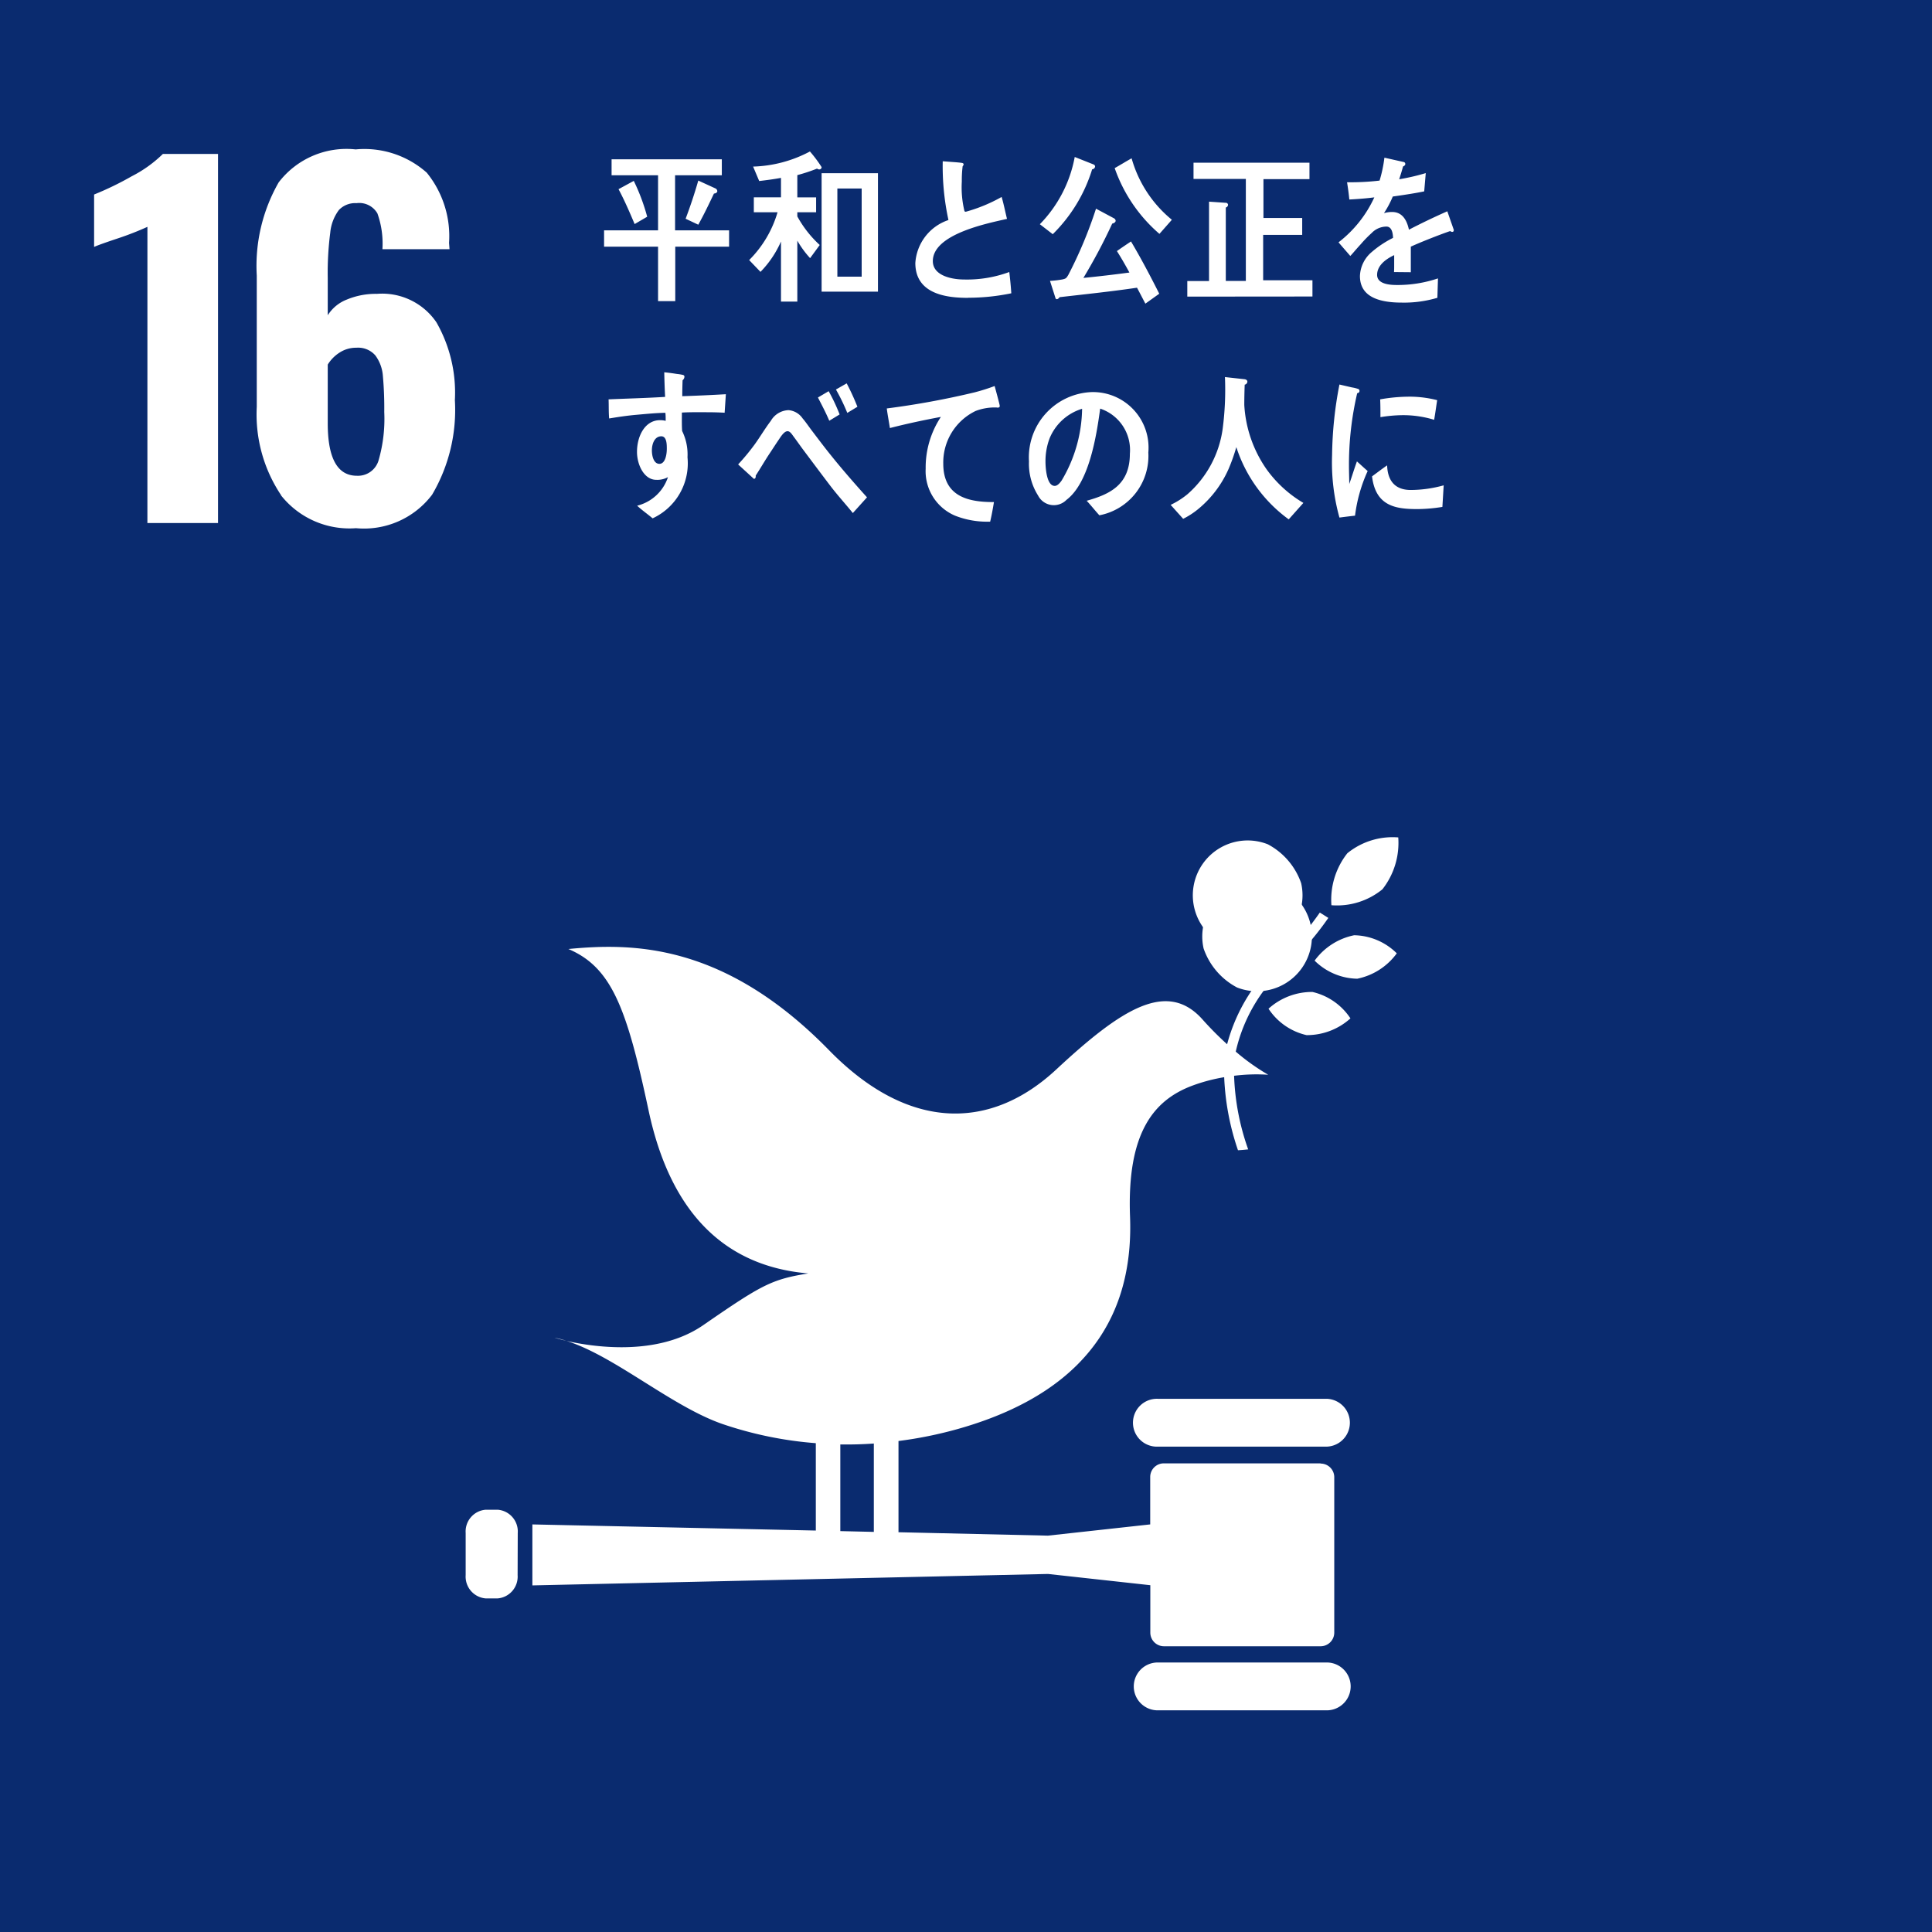
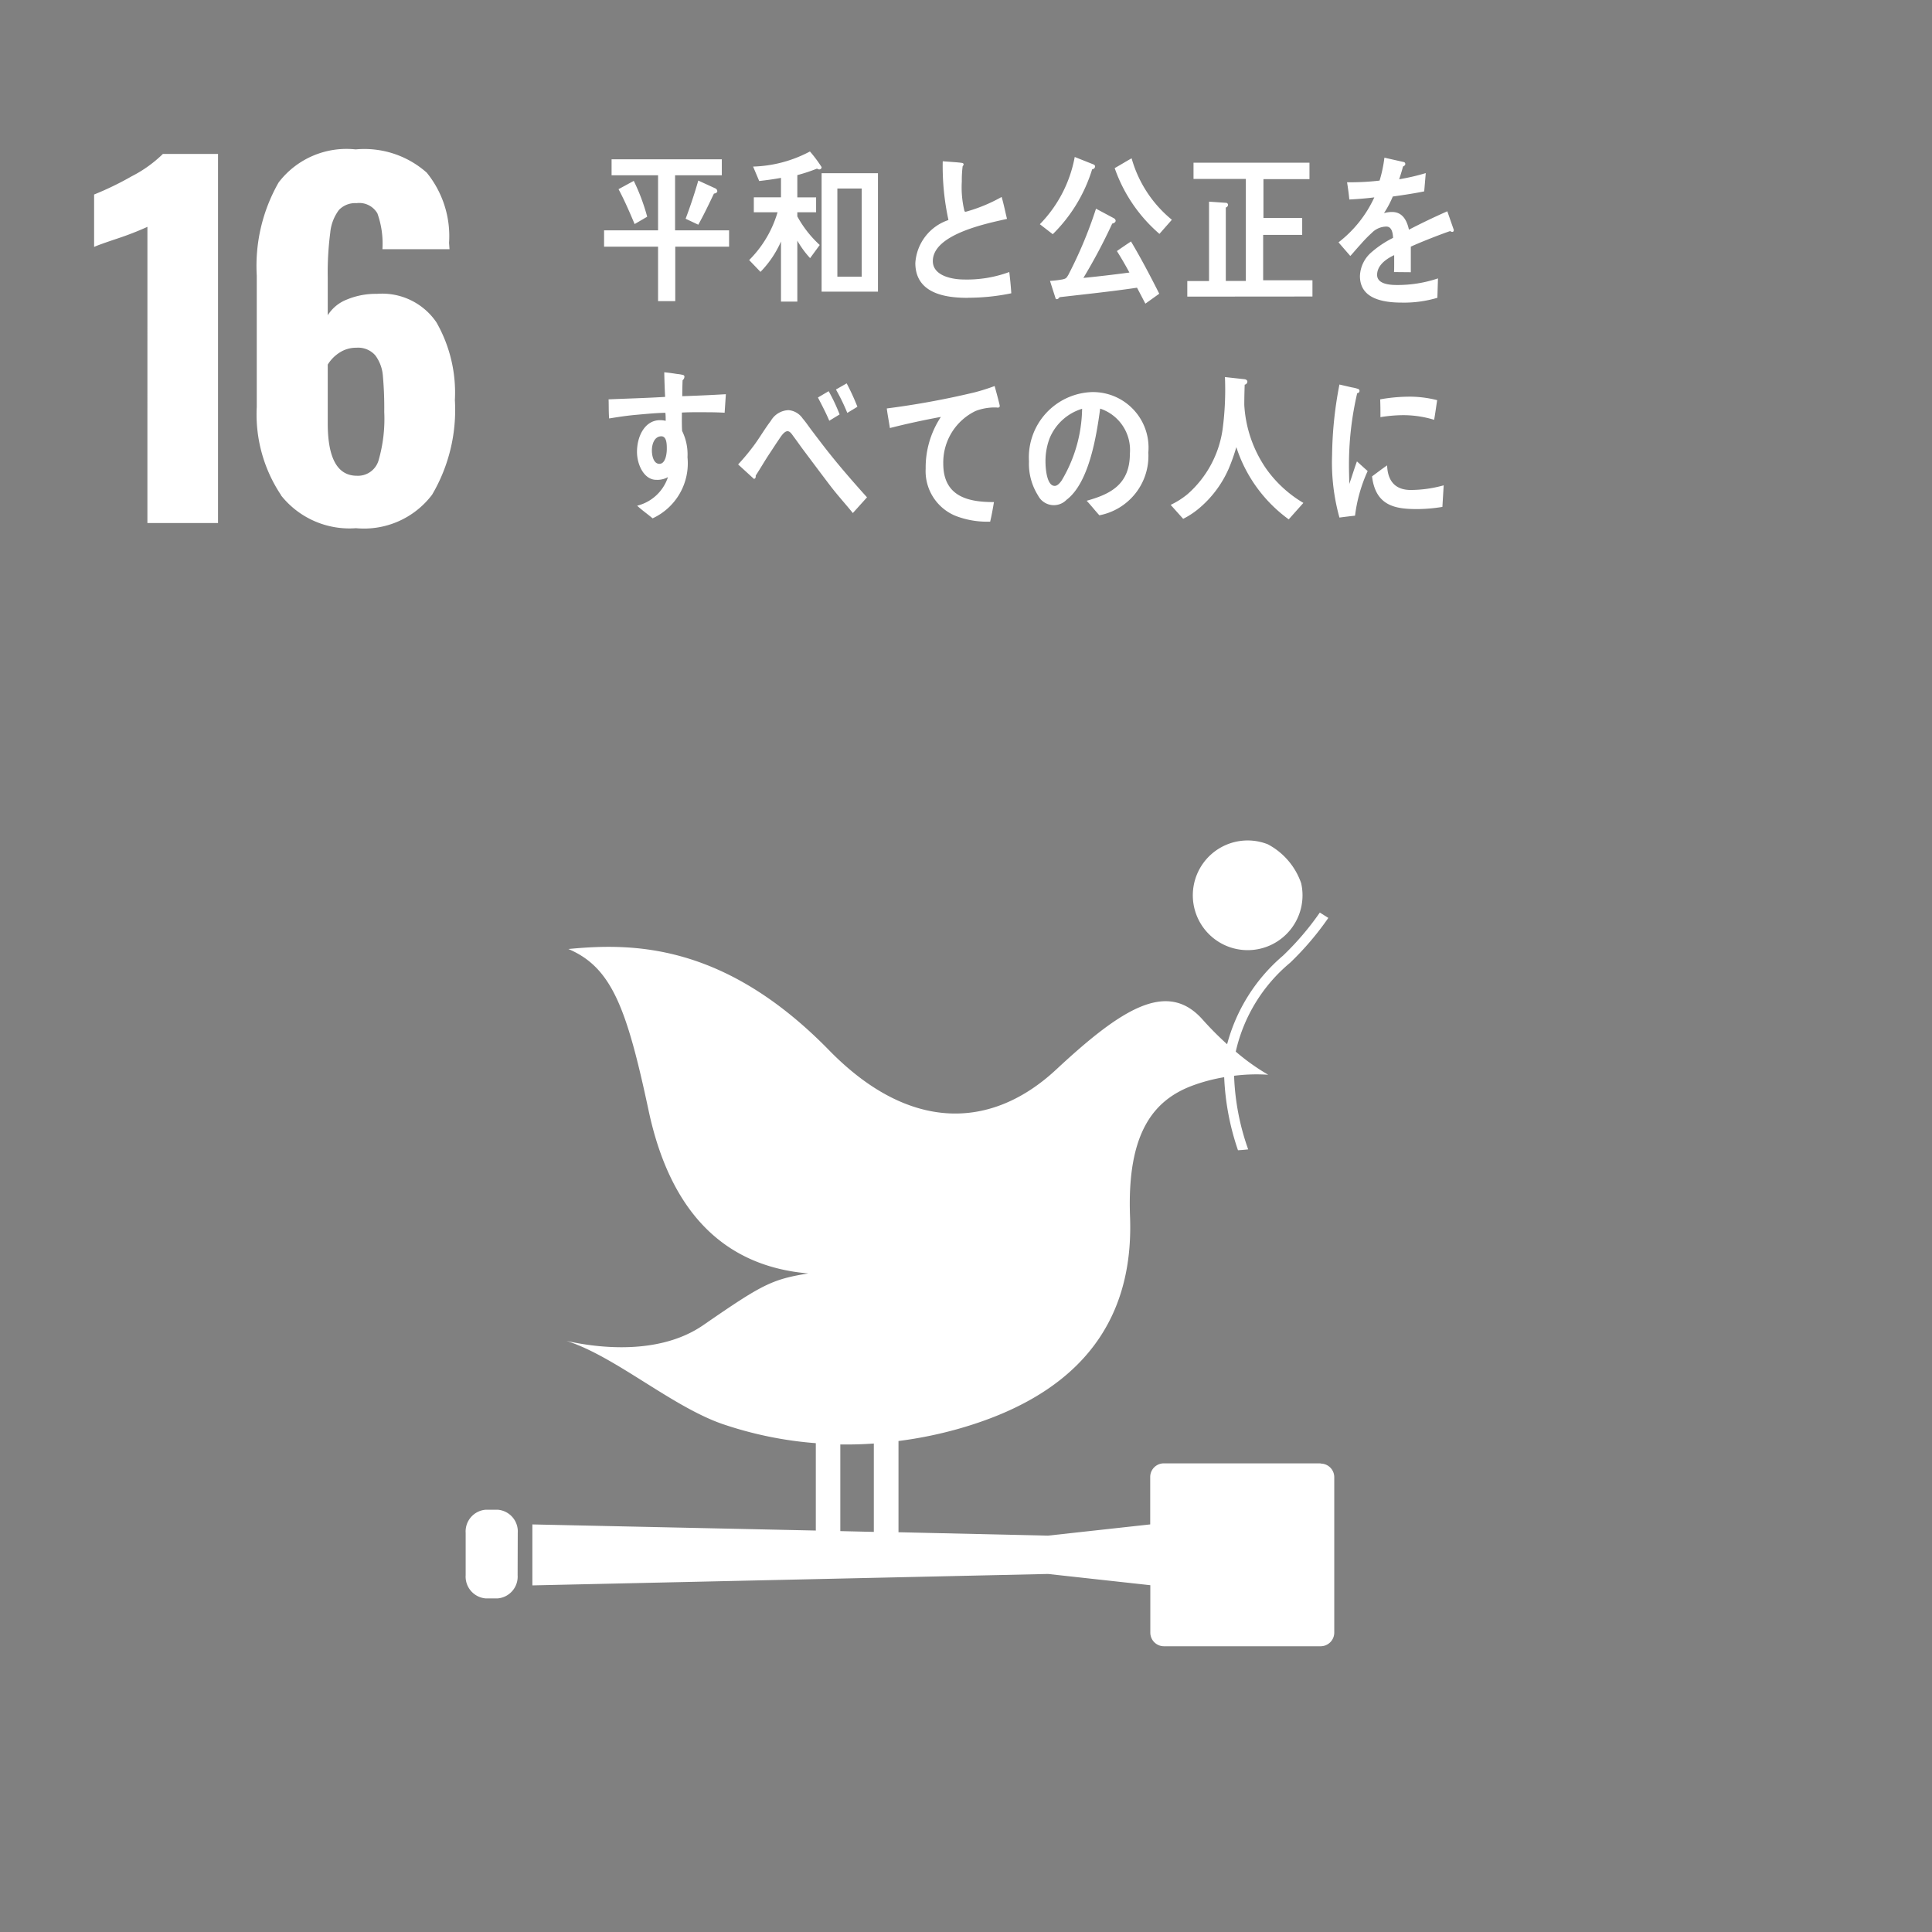
<svg xmlns="http://www.w3.org/2000/svg" width="72" height="72" viewBox="0 0 72 72">
  <rect x="0" y="0" width="72" height="72" fill="#808080" stroke="none" />
  <defs>
    <clipPath id="a">
      <path fill="none" d="M313 3215h72v72h-72z" />
    </clipPath>
  </defs>
  <g clip-path="url(#a)" transform="translate(-313 -3215)">
-     <path fill="#0a2b6f" d="M313 3215h72.136v72.136H313z" />
    <path fill="#fff" d="M318.494 3223.454a11.338 11.338 0 0 1-1.087.425c-.476.159-.776.266-.9.323v-1.953a11.4 11.4 0 0 0 1.4-.679 4.723 4.723 0 0 0 1.163-.833h2.055v13.755h-2.632Zm4.983 10.002a5.406 5.406 0 0 1-.908-3.294v-4.891a6.266 6.266 0 0 1 .815-3.472 3.182 3.182 0 0 1 2.87-1.231 3.5 3.5 0 0 1 2.649.866 3.749 3.749 0 0 1 .832 2.615l.017.237h-2.5a3.345 3.345 0 0 0-.187-1.333.783.783 0 0 0-.781-.382.835.835 0 0 0-.654.255 1.669 1.669 0 0 0-.323.849 11.583 11.583 0 0 0-.093 1.681v1.393a1.468 1.468 0 0 1 .713-.586 2.8 2.8 0 0 1 1.121-.212 2.444 2.444 0 0 1 2.216 1.061 5.277 5.277 0 0 1 .688 2.9 6.223 6.223 0 0 1-.849 3.524 3.18 3.18 0 0 1-2.836 1.248 3.254 3.254 0 0 1-2.794-1.223m3.634-1.3a5.575 5.575 0 0 0 .213-1.808 13.418 13.418 0 0 0-.051-1.342 1.464 1.464 0 0 0-.28-.764.847.847 0 0 0-.705-.288 1.126 1.126 0 0 0-.637.186 1.4 1.4 0 0 0-.433.442v2.19q0 1.953 1.087 1.953a.8.8 0 0 0 .806-.569m33.14 14.303a2.044 2.044 0 1 0 1.244 1.452 2.6 2.6 0 0 0-1.244-1.452" />
-     <path fill="#fff" d="M359.1 3251.8a2.043 2.043 0 1 0-1.245-1.452 2.6 2.6 0 0 0 1.245 1.452m2.892-1a2.314 2.314 0 0 0 1.589.674 2.413 2.413 0 0 0 1.473-.946 2.309 2.309 0 0 0-1.588-.674 2.417 2.417 0 0 0-1.474.946m1.218-4a2.8 2.8 0 0 0-.592 1.935 2.675 2.675 0 0 0 1.9-.593 2.8 2.8 0 0 0 .591-1.934 2.674 2.674 0 0 0-1.9.592m-1.518 6.776a2.415 2.415 0 0 0 1.636-.624 2.319 2.319 0 0 0-1.417-.985 2.417 2.417 0 0 0-1.636.625 2.311 2.311 0 0 0 1.417.984m.753 13.553h-6.3a.892.892 0 1 0 0 1.783h6.3a.892.892 0 0 0 0-1.783m0 9.827h-6.3a.891.891 0 1 0 0 1.783h6.3a.891.891 0 0 0 0-1.783m-28.344-11.991a3.917 3.917 0 0 0-.438-.113s.162.051.438.113" />
    <path fill="#fff" d="M362.212 3269.535h-5.84a.507.507 0 0 0-.507.507v1.768l-3.812.419-5.569-.127v-3.4a15.266 15.266 0 0 0 2.216-.449c5.361-1.513 6.53-4.852 6.413-7.918-.117-3.123.883-4.336 2.319-4.875a6.483 6.483 0 0 1 1.19-.316 9.566 9.566 0 0 0 .514 2.722c.128-.007.254-.018.38-.032a9.059 9.059 0 0 1-.525-2.743 6.635 6.635 0 0 1 1.272-.038 8.1 8.1 0 0 1-1.21-.862 6.036 6.036 0 0 1 2.029-3.315 10.942 10.942 0 0 0 1.421-1.668l-.317-.2a10.487 10.487 0 0 1-1.374 1.608 6.536 6.536 0 0 0-2.081 3.3 12.027 12.027 0 0 1-.918-.925c-1.322-1.482-3.023-.393-5.45 1.866s-5.481 2.336-8.463-.715c-3.933-4.027-7.365-4-9.718-3.775 1.61.685 2.173 2.189 2.988 6.013.853 4.012 3.007 5.827 5.953 6.077-1.366.222-1.72.411-3.915 1.927-1.715 1.183-4.126.809-5.1.587 1.795.56 3.921 2.443 5.823 3.1a14.107 14.107 0 0 0 3.472.712v3.256l-10.563-.228v2.272l19.217-.426 3.812.419v1.767a.508.508 0 0 0 .507.508h5.84a.509.509 0 0 0 .508-.508v-5.793a.508.508 0 0 0-.508-.507m-17.9-.713c.415.007.832-.005 1.249-.034v3.293l-1.249-.029Zm-12.026 4.87a.814.814 0 0 1-.746.868h-.444a.815.815 0 0 1-.746-.868v-1.57a.813.813 0 0 1 .746-.867h.449a.813.813 0 0 1 .746.867Zm5.875-49.508v2.03h-.641v-2.03h-2.012v-.607h2.012v-2.054h-1.732v-.594h4.108v.594h-1.742v2.054h2.013v.607Zm-1.514-.842c-.186-.44-.378-.885-.6-1.3l.568-.309a7.463 7.463 0 0 1 .5 1.336Zm2.954-1.133c-.186.391-.371.78-.582 1.157l-.472-.222c.175-.464.334-.941.472-1.423l.635.291a.123.123 0 0 1 .074.1c0 .069-.086.093-.127.093m3.929-.898a.146.146 0 0 1-.085-.032 6.271 6.271 0 0 1-.735.243v.829h.7v.556h-.7v.154a4.126 4.126 0 0 0 .835 1.065l-.359.49a3.608 3.608 0 0 1-.476-.651v2.271h-.609V3224a3.808 3.808 0 0 1-.764 1.132l-.422-.44a4.156 4.156 0 0 0 1.058-1.782h-.884v-.556h1.012v-.725c-.271.05-.54.086-.812.117l-.227-.538a4.787 4.787 0 0 0 2.118-.563 4.98 4.98 0 0 1 .435.582.084.084 0 0 1-.085.087m.085.141h2.1v4.414h-2.1Zm1.493.57h-.906v3.285h.906Zm3.965 4.075c-.757 0-1.965-.117-1.965-1.3a1.811 1.811 0 0 1 1.234-1.6 9.44 9.44 0 0 1-.213-2.19l.483.036c.079.007.158.013.237.026.027.006.058.019.058.055a.117.117 0 0 1-.036.068 4.2 4.2 0 0 0-.031.571 3.734 3.734 0 0 0 .1 1.106.076.076 0 0 0 .049.019 5.921 5.921 0 0 0 1.335-.551c.079.266.132.544.2.817-.662.155-2.764.551-2.764 1.573 0 .575.784.686 1.149.686a4.548 4.548 0 0 0 1.7-.279c.031.26.058.526.075.793a7.922 7.922 0 0 1-1.605.166m4.617-4.783a5.779 5.779 0 0 1-1.467 2.415l-.481-.372a4.836 4.836 0 0 0 1.3-2.506l.7.278a.086.086 0 0 1 .059.081.118.118 0 0 1-.112.1m1.986 5.007c-.106-.2-.207-.4-.312-.594-.959.142-1.922.242-2.886.353-.021.031-.059.074-.1.074s-.048-.025-.057-.056l-.2-.625a3.834 3.834 0 0 0 .466-.055c.127-.03.143-.044.217-.168a16.066 16.066 0 0 0 1.032-2.468l.669.358a.119.119 0 0 1 .063.088c0 .068-.079.1-.128.11a20.744 20.744 0 0 1-1.074 2.024c.572-.056 1.144-.124 1.715-.2-.148-.273-.3-.539-.466-.8.174-.124.349-.241.525-.359.375.631.72 1.287 1.053 1.948Zm.524-2.6a5.709 5.709 0 0 1-1.668-2.451c.212-.118.419-.248.631-.365a4.543 4.543 0 0 0 1.5 2.29Zm1.038 2.338v-.581h.81v-2.958l.625.043a.08.08 0 0 1 .084.076.113.113 0 0 1-.084.1v2.735h.747v-3.8h-1.95v-.606h4.321v.613h-1.715v1.447h1.444v.631h-1.455v1.69h1.837v.606Zm9.876-2.412a.137.137 0 0 1-.079-.031c-.382.13-1.119.42-1.467.581v.953l-.626-.006c.006-.087.006-.179.006-.283v-.348c-.423.2-.636.452-.636.736 0 .248.244.377.726.377a4.7 4.7 0 0 0 1.542-.246l-.022.723a4.35 4.35 0 0 1-1.33.179c-1.037 0-1.556-.326-1.556-.99a1.222 1.222 0 0 1 .434-.89 3.788 3.788 0 0 1 .8-.532c-.01-.279-.094-.421-.248-.421a.766.766 0 0 0-.545.236 4.556 4.556 0 0 0-.409.42c-.2.216-.317.366-.392.439-.094-.112-.243-.278-.438-.508a4.466 4.466 0 0 0 1.334-1.676c-.281.037-.593.062-.932.08-.022-.235-.054-.452-.084-.643a9.225 9.225 0 0 0 1.212-.062 5.008 5.008 0 0 0 .18-.854l.715.161a.073.073 0 0 1 .063.074c0 .037-.025.068-.084.093-.026.1-.074.266-.144.477a8.1 8.1 0 0 0 .991-.23l-.058.681c-.292.061-.684.124-1.171.192a3.747 3.747 0 0 1-.328.619 1.063 1.063 0 0 1 .3-.043c.324 0 .534.215.63.66.424-.221.9-.451 1.43-.686l.242.694c0 .05-.02.074-.062.074m-27.112 6.739c-.216-.012-.434-.018-.645-.018-.319 0-.636-.006-.948.012 0 .228-.006.457.009.686a1.982 1.982 0 0 1 .2.979 2.259 2.259 0 0 1-1.3 2.277c-.19-.161-.392-.3-.577-.471a1.617 1.617 0 0 0 1.149-1.065.812.812 0 0 1-.439.1c-.451 0-.715-.563-.715-1.039 0-.595.3-1.183.857-1.183a.807.807 0 0 1 .212.025c0-.1 0-.2-.011-.3-.359.006-.719.043-1.074.074s-.683.081-1.022.137c-.021-.235-.011-.476-.021-.712.7-.031 1.4-.048 2.107-.092-.016-.3-.026-.606-.032-.917.154.014.318.038.471.062a1.592 1.592 0 0 1 .2.031c.038.006.081.019.081.074a.178.178 0 0 1-.069.13c-.007.2-.012.4-.012.594.541-.018 1.086-.042 1.625-.074Zm-2.362.879c-.243 0-.349.272-.349.526 0 .2.064.5.281.5s.275-.346.275-.557c0-.167 0-.47-.207-.47m7.14 2.861c-.269-.335-.587-.68-.867-1.052-.334-.439-.678-.9-1-1.33-.11-.149-.222-.31-.334-.459-.057-.074-.131-.209-.232-.209-.143 0-.282.254-.36.363-.106.156-.212.323-.312.472-.181.272-.339.55-.514.817v.031c0 .049-.021.092-.069.092l-.587-.537a8.357 8.357 0 0 0 .624-.756c.2-.279.381-.587.594-.867a.794.794 0 0 1 .661-.4.707.707 0 0 1 .525.309c.115.132.227.3.333.44.25.329.5.662.752.972.392.489.9 1.07 1.314 1.528Zm-.878-3.44c-.127-.3-.276-.582-.423-.866l.4-.236a6.741 6.741 0 0 1 .408.867Zm.671-.292a7.3 7.3 0 0 0-.423-.872l.4-.229a8.487 8.487 0 0 1 .4.872Zm5.61-.197c-.022 0-.048-.006-.07-.006a2 2 0 0 0-.756.13 2.129 2.129 0 0 0-1.207 1.966c0 1.283 1.028 1.43 1.889 1.43-.041.242-.084.49-.142.731h-.116a3.241 3.241 0 0 1-1.187-.223 1.8 1.8 0 0 1-1.1-1.752 3.422 3.422 0 0 1 .567-1.93c-.636.118-1.272.254-1.9.415-.037-.247-.086-.488-.116-.73a30.93 30.93 0 0 0 3.273-.6 7.377 7.377 0 0 0 .746-.236c.026.094.191.694.191.743s-.038.062-.075.062m3.79 4.015c-.164-.178-.312-.37-.476-.544.837-.236 1.61-.576 1.61-1.752a1.623 1.623 0 0 0-1.107-1.682c-.143 1.07-.424 2.772-1.255 3.4a.66.66 0 0 1-1.059-.161 2.21 2.21 0 0 1-.339-1.269 2.435 2.435 0 0 1 2.335-2.586 2.071 2.071 0 0 1 2.113 2.253 2.251 2.251 0 0 1-1.822 2.338m-1.863-2.852a2.394 2.394 0 0 0-.148.847c0 .254.047.91.344.91.106 0 .2-.118.258-.2a5.356 5.356 0 0 0 .763-2.674 1.91 1.91 0 0 0-1.217 1.115m8.917 3.006a5.363 5.363 0 0 1-1.953-2.693 6.7 6.7 0 0 1-.287.811 4.04 4.04 0 0 1-1.148 1.51 3.008 3.008 0 0 1-.546.352l-.466-.52a3.009 3.009 0 0 0 .63-.4 3.953 3.953 0 0 0 1.308-2.432 11.223 11.223 0 0 0 .085-1.931l.736.081c.043.006.1.031.1.093a.123.123 0 0 1-.1.11c-.009.255-.015.5-.015.756a4.641 4.641 0 0 0 .825 2.389 4.517 4.517 0 0 0 1.377 1.261Zm2.468-.137c-.192.02-.382.045-.578.07a7.672 7.672 0 0 1-.274-2.334 14.519 14.519 0 0 1 .274-2.624l.461.107a1.381 1.381 0 0 1 .228.055.077.077 0 0 1 .059.079.085.085 0 0 1-.086.081 11.726 11.726 0 0 0-.307 2.723c0 .223.011.439.011.663.1-.28.184-.565.286-.843.132.118.265.242.4.359a5.688 5.688 0 0 0-.471 1.664m3.256-.327a5.993 5.993 0 0 1-.931.081c-.8 0-1.557-.1-1.691-1.219.187-.136.371-.28.562-.41.022.639.355.917.88.917a4.623 4.623 0 0 0 1.228-.173l-.048.8m-.307-3.242a3.947 3.947 0 0 0-1.175-.173 5.378 5.378 0 0 0-.827.074c0-.223 0-.44-.01-.663a6.241 6.241 0 0 1 1.165-.1 4.172 4.172 0 0 1 .959.13c-.037.24-.07.488-.112.73" />
  </g>
</svg>